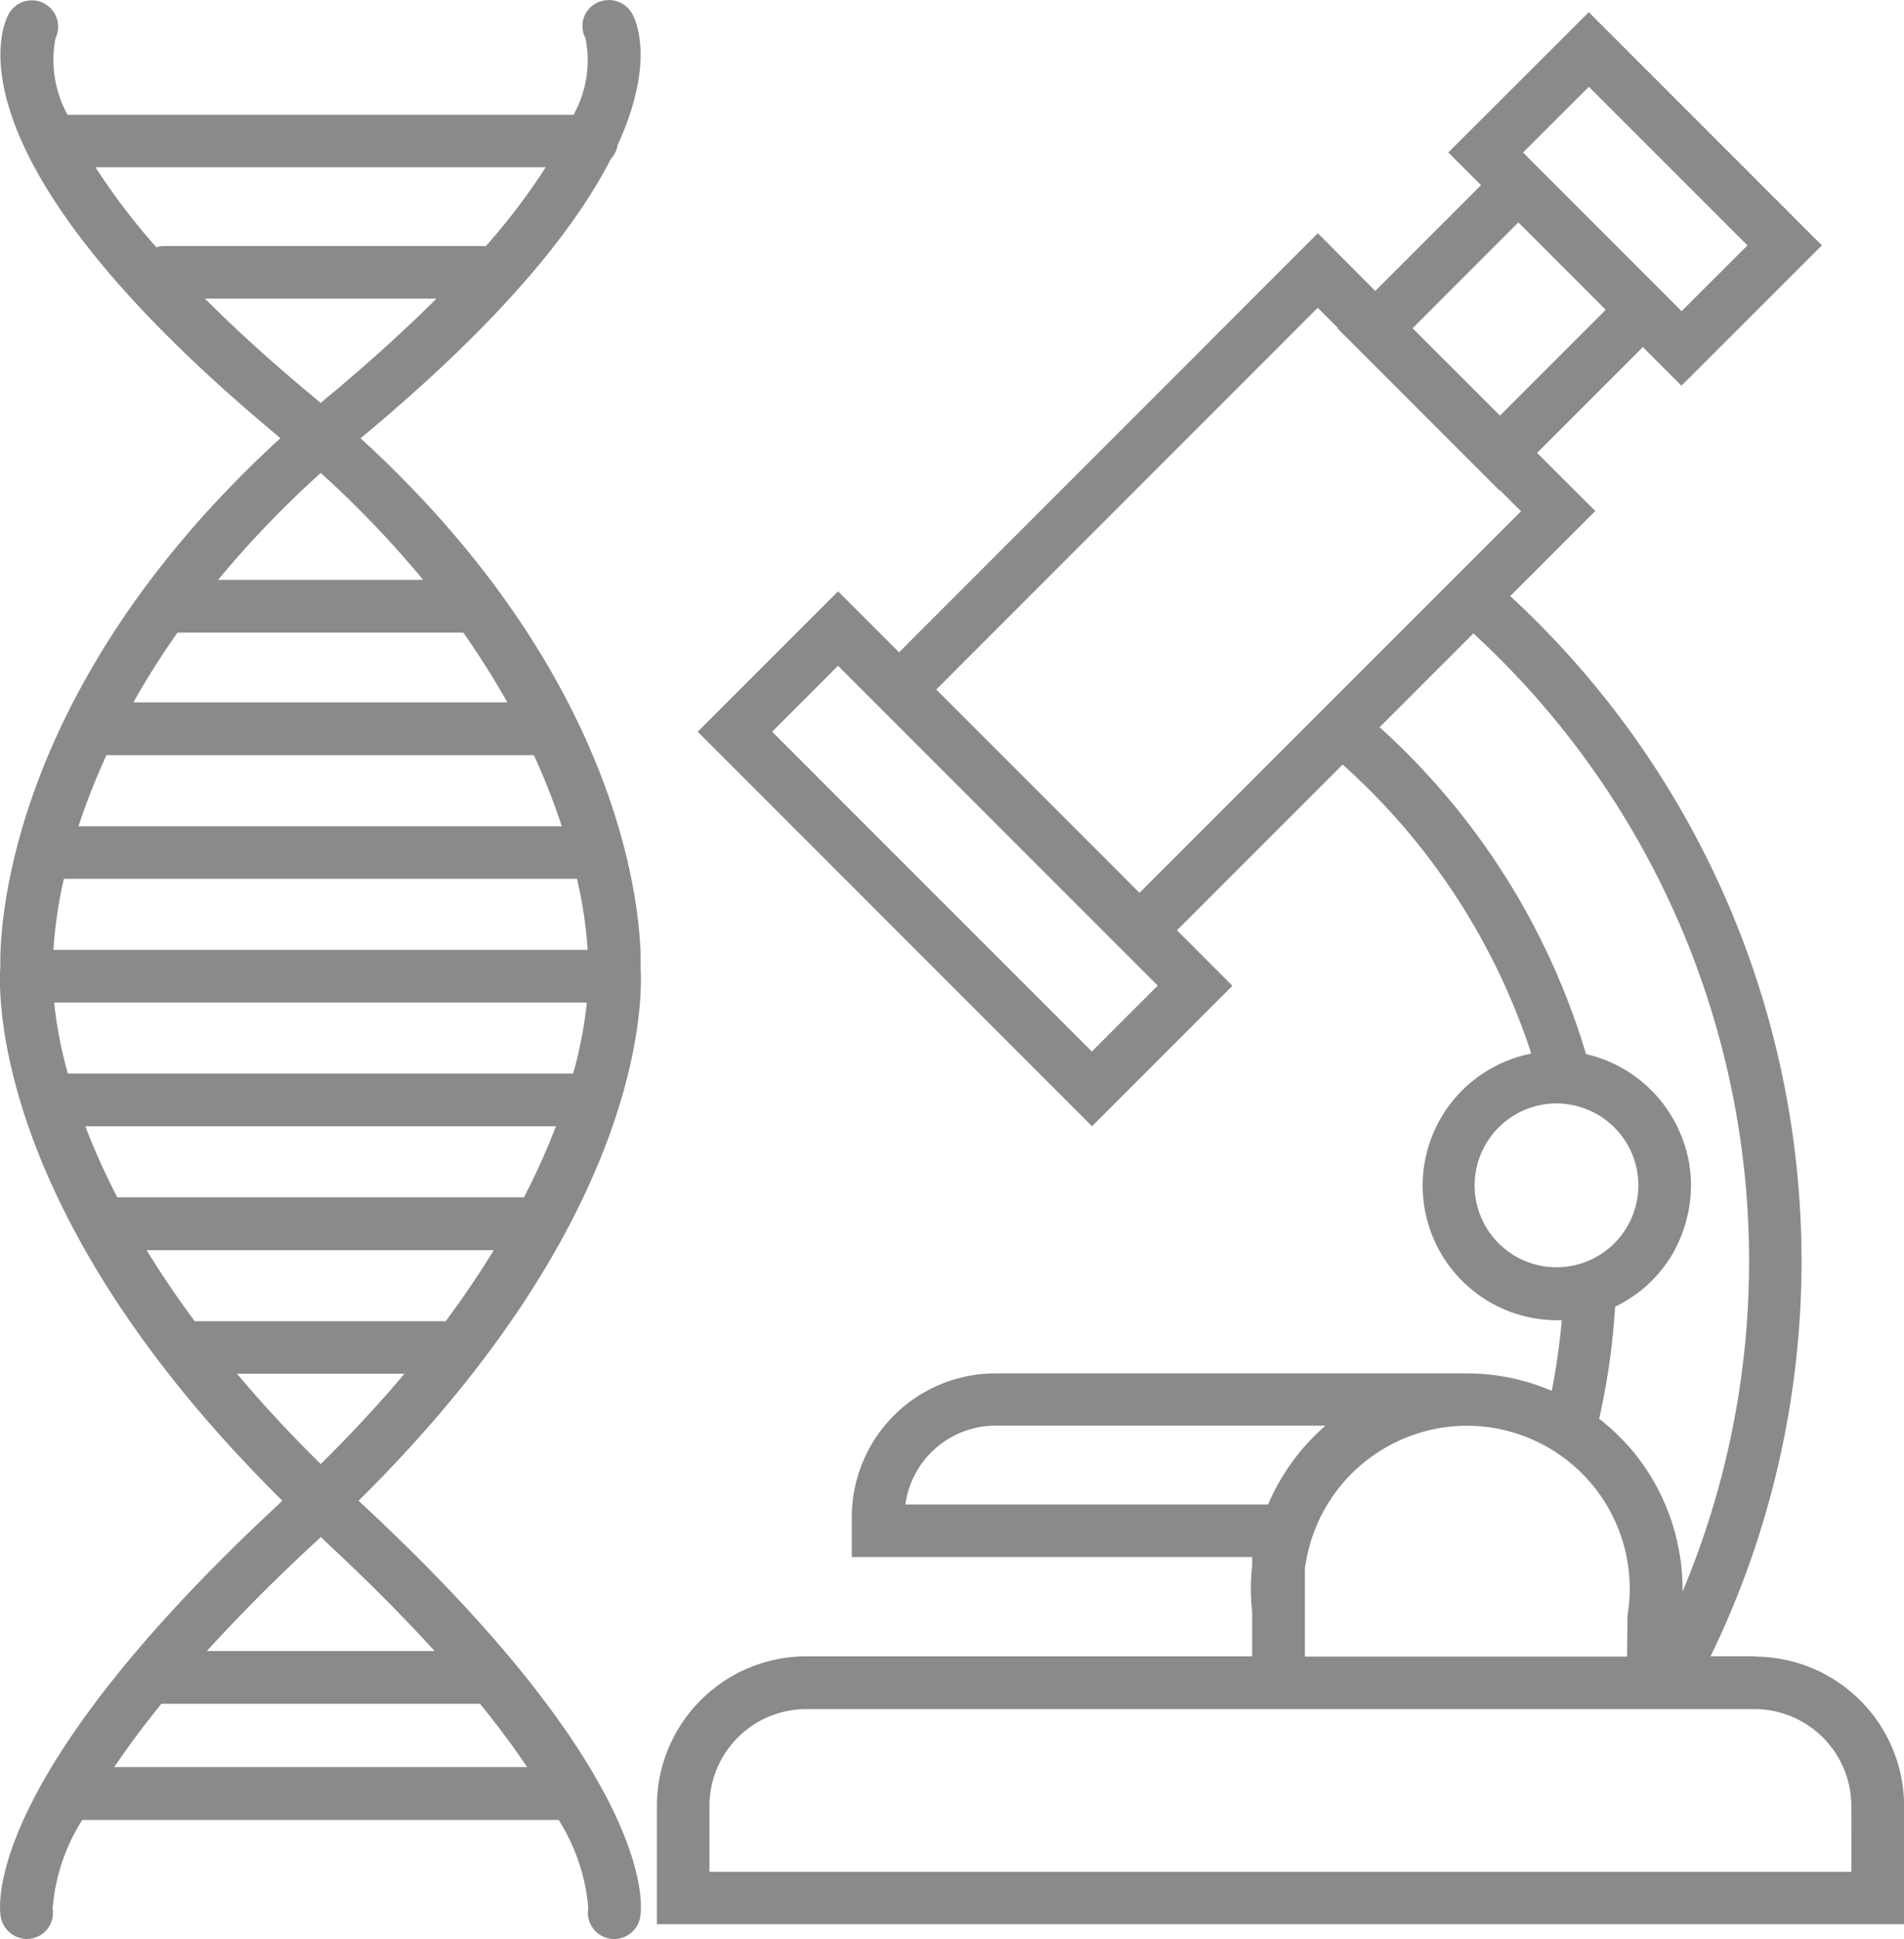
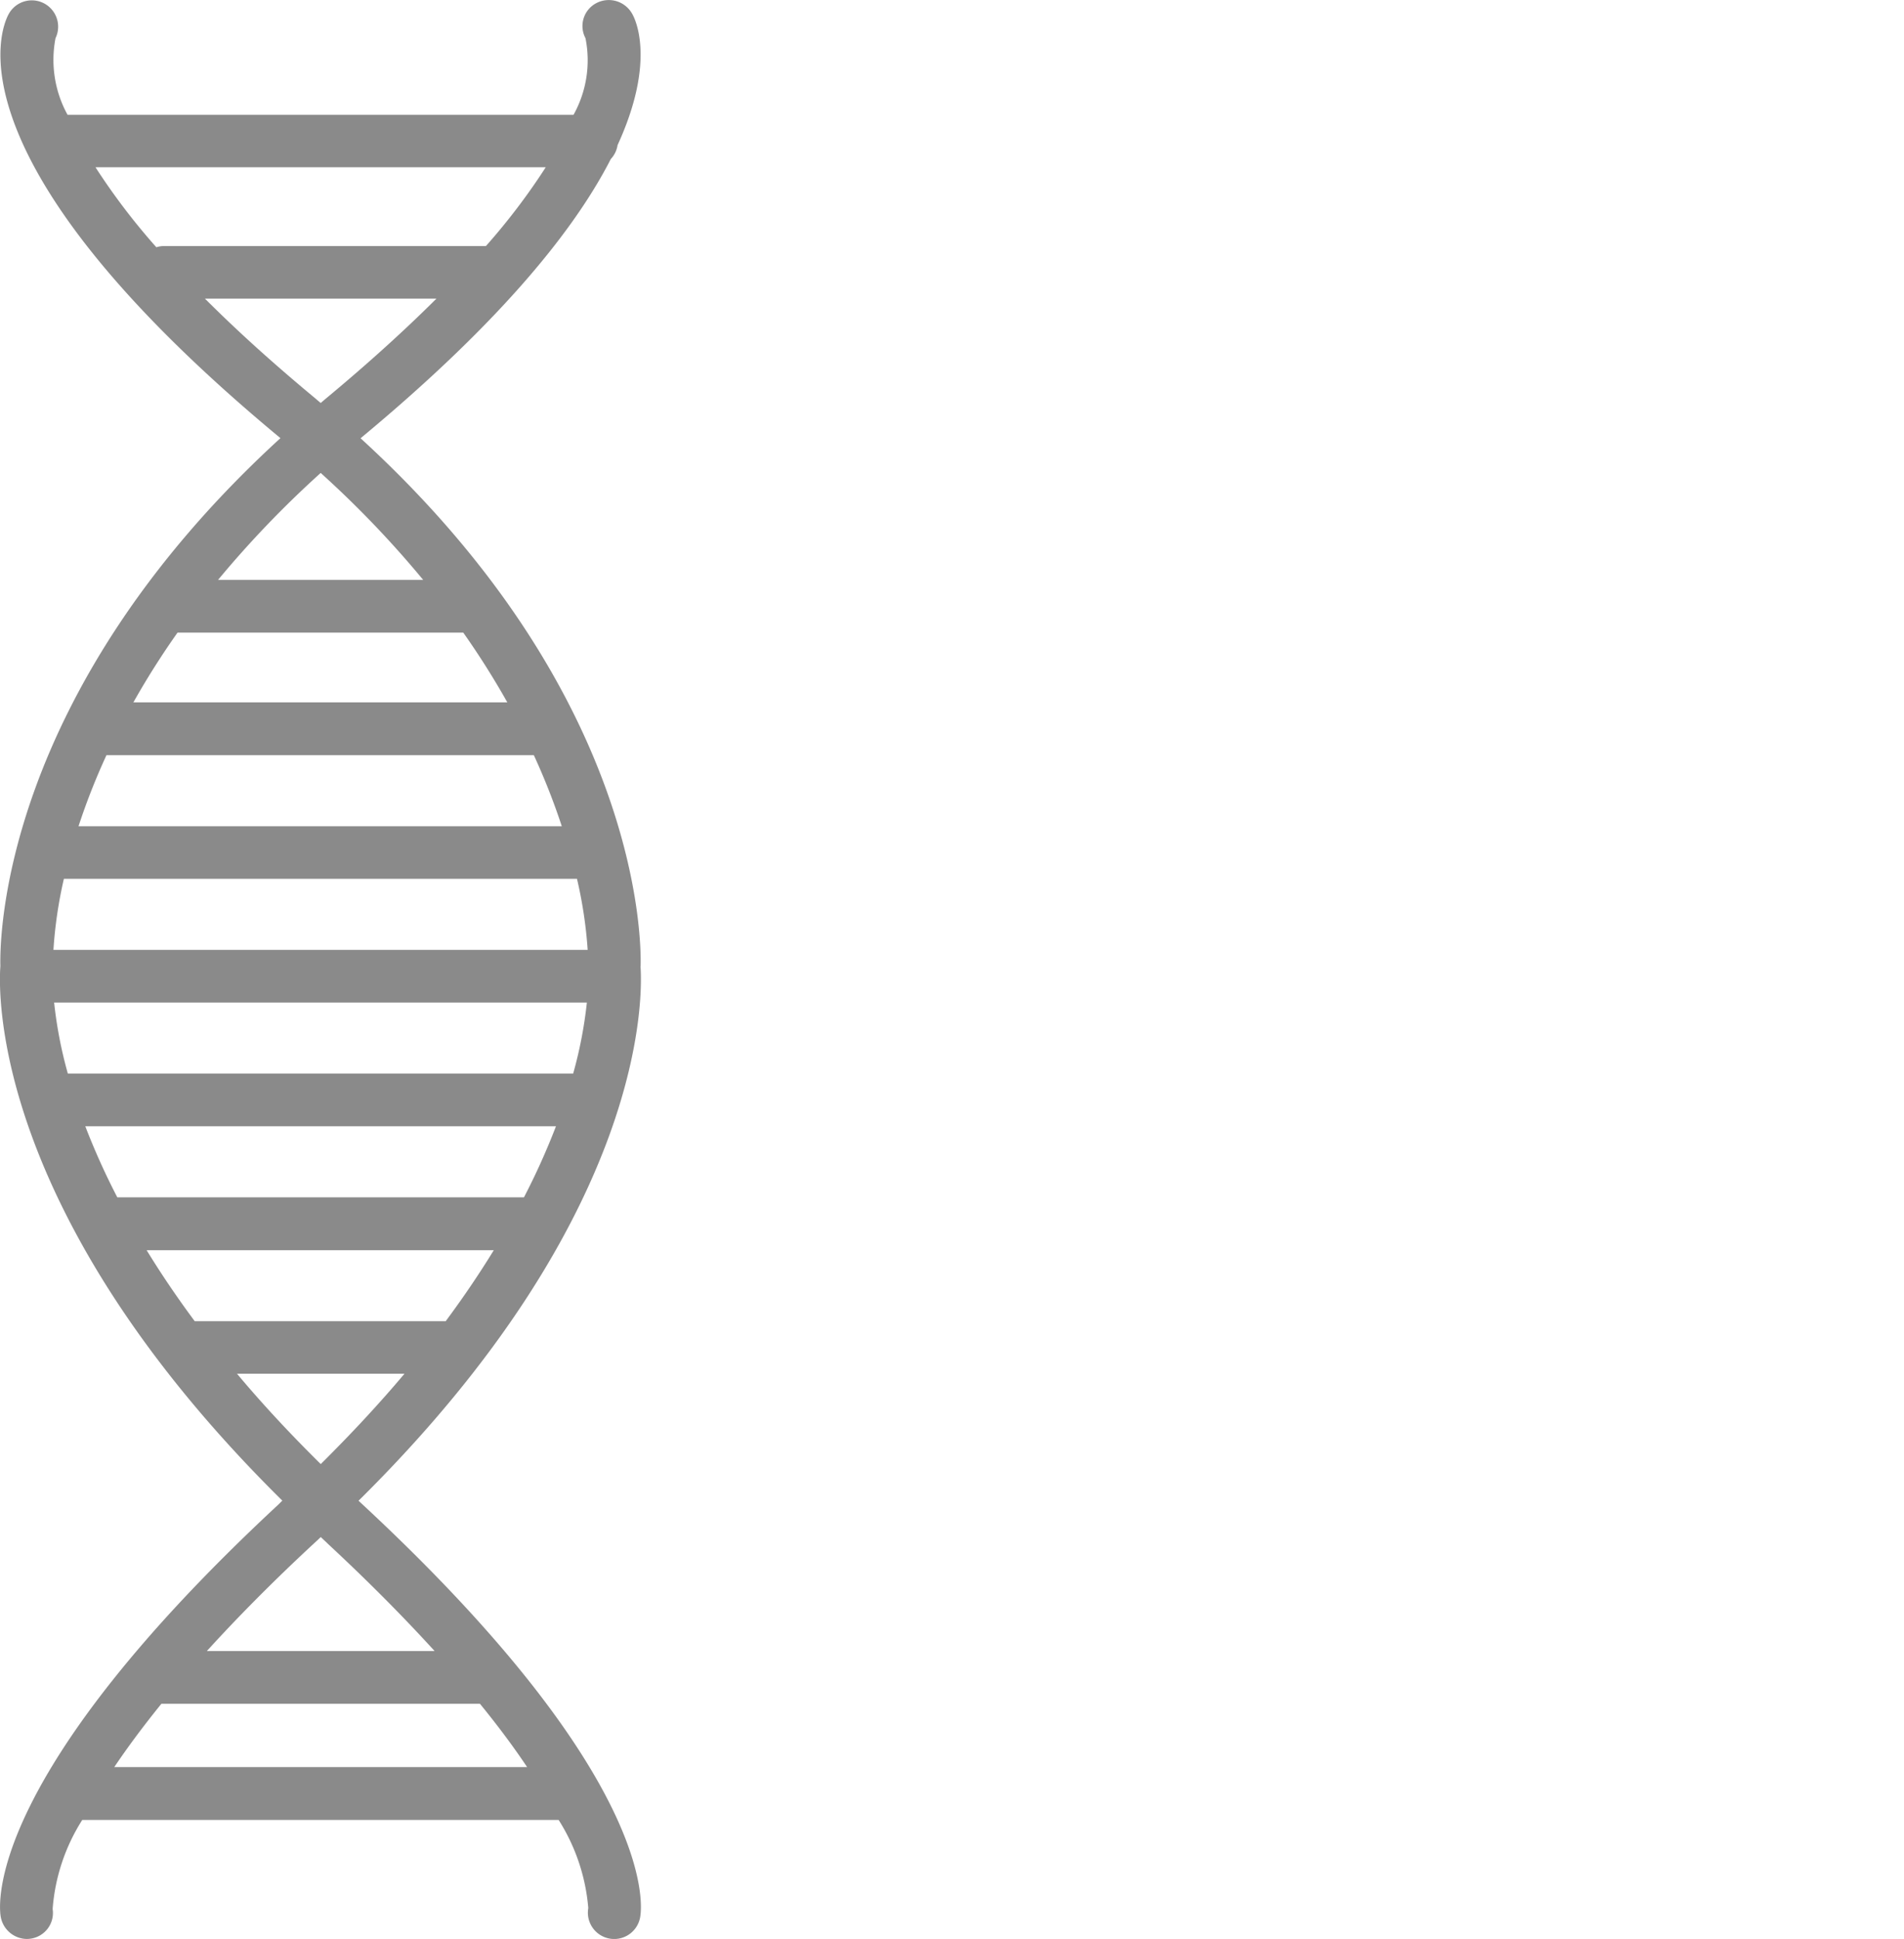
<svg xmlns="http://www.w3.org/2000/svg" width="49.733" height="50.627" viewBox="0 0 49.733 50.627">
  <g id="Group_20217" data-name="Group 20217" transform="translate(-536.036 -278.691)">
-     <path id="Path_4824" data-name="Path 4824" d="M606.979,322.392h-1.147a23.611,23.611,0,0,0-5.234-27.683l2.222-2.222L601.3,290.97l0,0,0,0,2.763-2.763,1.008,1.008,3.668-3.663-6.089-6.089-3.668,3.663.854.853-2.763,2.763-1.5-1.507-10.938,10.942-1.593-1.593-3.667,3.667,10.3,10.3,3.667-3.667-1.448-1.448,4.327-4.328a17.318,17.318,0,0,1,4.927,7.547,3.514,3.514,0,0,0,.679,6.962c.039,0,.078,0,.117,0a16.949,16.949,0,0,1-.261,1.844,5.614,5.614,0,0,0-2.212-.456H587.151a3.755,3.755,0,0,0-3.751,3.751V319.8h10.458v.218a5.293,5.293,0,0,0-.034.607,5.412,5.412,0,0,0,.035.619v1.149h-11.65a3.907,3.907,0,0,0-3.9,3.9v3.093h32.578V326.3a3.909,3.909,0,0,0-3.9-3.9m-.192-36.848-1.72,1.718-.035-.035-4.107-4.107,1.72-1.718Zm-5.984-.6.761.761,1.521,1.521-2.763,2.763-2.282-2.281Zm-9.42,19.928-1.721,1.721-8.351-8.351,1.721-1.721,4.214,4.214,3.661,3.661Zm-5.785-7.731,9.964-9.967.528.528-.011.011,4.228,4.228.009-.009.556.554-9.965,9.964-2.679-2.679Zm11.585.98,2.445-2.445a22.261,22.261,0,0,1,5.464,25.017c0-.023,0-.047,0-.07a5.674,5.674,0,0,0-.035-.607c0-.021,0-.042-.006-.063a5.629,5.629,0,0,0-.1-.562c-.006-.029-.012-.058-.019-.086q-.065-.27-.156-.532c-.01-.03-.021-.059-.032-.088q-.095-.261-.215-.51l-.038-.075a5.643,5.643,0,0,0-.278-.495l-.029-.043a5.631,5.631,0,0,0-.344-.476l-.009-.012a5.7,5.7,0,0,0-.4-.437l-.047-.048a5.7,5.7,0,0,0-.431-.376c-.013-.011-.025-.023-.039-.034a18.372,18.372,0,0,0,.416-2.922l.021-.012a3.494,3.494,0,0,0,.377-.214l.065-.043a3.5,3.5,0,0,0,.337-.26l.051-.047a3.517,3.517,0,0,0,.3-.312l.02-.025a3.512,3.512,0,0,0,.255-.348c.008-.013.017-.024.025-.036a3.487,3.487,0,0,0,.2-.38l.031-.066a3.505,3.505,0,0,0,.147-.4c.008-.024.014-.049.021-.074a3.453,3.453,0,0,0,.092-.427c0-.019,0-.039.007-.059a3.576,3.576,0,0,0,.033-.468c0-.109-.006-.216-.015-.323,0-.036-.01-.07-.014-.106-.008-.071-.017-.141-.03-.21-.008-.041-.018-.082-.028-.123-.014-.062-.028-.123-.045-.183-.012-.043-.026-.086-.04-.128s-.037-.112-.059-.167-.034-.086-.053-.129-.046-.1-.07-.154-.043-.086-.065-.127-.053-.095-.081-.142-.051-.085-.078-.126-.059-.086-.089-.128-.06-.084-.092-.124-.062-.075-.094-.112-.07-.083-.108-.123-.06-.06-.091-.091-.084-.085-.129-.125c-.015-.014-.032-.026-.047-.039a3.514,3.514,0,0,0-.611-.423c-.026-.014-.051-.03-.078-.043-.059-.03-.12-.058-.181-.084-.033-.015-.066-.031-.1-.045-.058-.024-.117-.044-.177-.065l-.12-.04c-.056-.017-.112-.032-.169-.046-.026-.006-.052-.015-.078-.021a18.68,18.68,0,0,0-5.4-8.541m2.491,11.967a2.141,2.141,0,0,1,2.14-2.137c.057,0,.112,0,.175.009a2.138,2.138,0,1,1-2.315,2.128m-12.525,6.277h8.63a5.653,5.653,0,0,0-1.5,2.057H584.8a2.378,2.378,0,0,1,2.353-2.057m8.083,4.84v-1.125a.31.31,0,0,1,.006-.038l.014-.075a4.274,4.274,0,0,1,4.184-3.6h.021a4.255,4.255,0,0,1,4.2,4.961l-.01,1.067h-8.415Zm14.275,6.809H579.682V326.3a2.53,2.53,0,0,1,2.525-2.529h24.772a2.532,2.532,0,0,1,2.529,2.529Z" transform="translate(-25.115 -0.454)" fill="#8a8a8a" />
    <path id="Path_4825" data-name="Path 4825" d="M552.769,303.92c.02-.692-.014-7.109-7.315-13.786,3.758-3.115,5.633-5.524,6.536-7.29a.683.683,0,0,0,.177-.364c.973-2.117.5-3.216.389-3.415a.7.7,0,0,0-.939-.295.675.675,0,0,0-.288.918,2.926,2.926,0,0,1-.312,2H537.8a2.979,2.979,0,0,1-.314-2,.688.688,0,0,0-1.225-.626c-.2.367-1.67,3.8,7.1,11.069-7.3,6.677-7.334,13.094-7.315,13.786-.051.668-.237,6.45,7.364,13.956l-.1.1c-7.588,7.047-7.314,10.394-7.257,10.753a.7.7,0,0,0,.684.592.657.657,0,0,0,.1-.008.678.678,0,0,0,.574-.775,5.033,5.033,0,0,1,.773-2.324h12.444a5.072,5.072,0,0,1,.774,2.3.688.688,0,1,0,1.359.214c.056-.359.331-3.707-7.26-10.756-.034-.031-.066-.062-.1-.093,7.6-7.508,7.415-13.289,7.365-13.956m-12.9,7.414h9.068c-.363.593-.78,1.212-1.257,1.855h-6.554c-.478-.643-.894-1.262-1.257-1.855m-1.057-12.925h11.171a17.5,17.5,0,0,1,.73,1.855H538.087a17.222,17.222,0,0,1,.73-1.855m1.856-3.2h7.464a21.158,21.158,0,0,1,1.15,1.821H539.52a21,21,0,0,1,1.153-1.821m10.335,11.514h-13.2a11.276,11.276,0,0,1-.358-1.855h13.915a11.26,11.26,0,0,1-.358,1.855m.1-5.086a11.539,11.539,0,0,1,.279,1.855H537.432a11.418,11.418,0,0,1,.273-1.855Zm-.549,6.462a18.286,18.286,0,0,1-.836,1.855H539.1a18.37,18.37,0,0,1-.836-1.855Zm-.267-25.041a16.92,16.92,0,0,1-1.562,2.057h-8.409a.681.681,0,0,0-.2.032,17.045,17.045,0,0,1-1.59-2.089Zm-6.025,6.03c-1.137-.942-2.083-1.805-2.877-2.6h6.047c-.794.792-1.739,1.655-2.876,2.6-.05.042-.1.084-.147.125-.05-.042-.1-.084-.147-.125m.147,1.952a26.533,26.533,0,0,1,2.677,2.793h-5.359a26.781,26.781,0,0,1,2.681-2.793m-5.391,33.79c.336-.5.742-1.049,1.231-1.653h8.32c.49.6.9,1.155,1.232,1.653Zm5.554-5.853c1.108,1.028,2.035,1.969,2.813,2.824h-5.949c.777-.855,1.7-1.794,2.809-2.821.057-.052.11-.1.166-.156l.162.152m-2.349-4.416h4.374q-.959,1.141-2.187,2.359-1.23-1.214-2.187-2.359" transform="translate(0)" fill="#8a8a8a" />
  </g>
</svg>